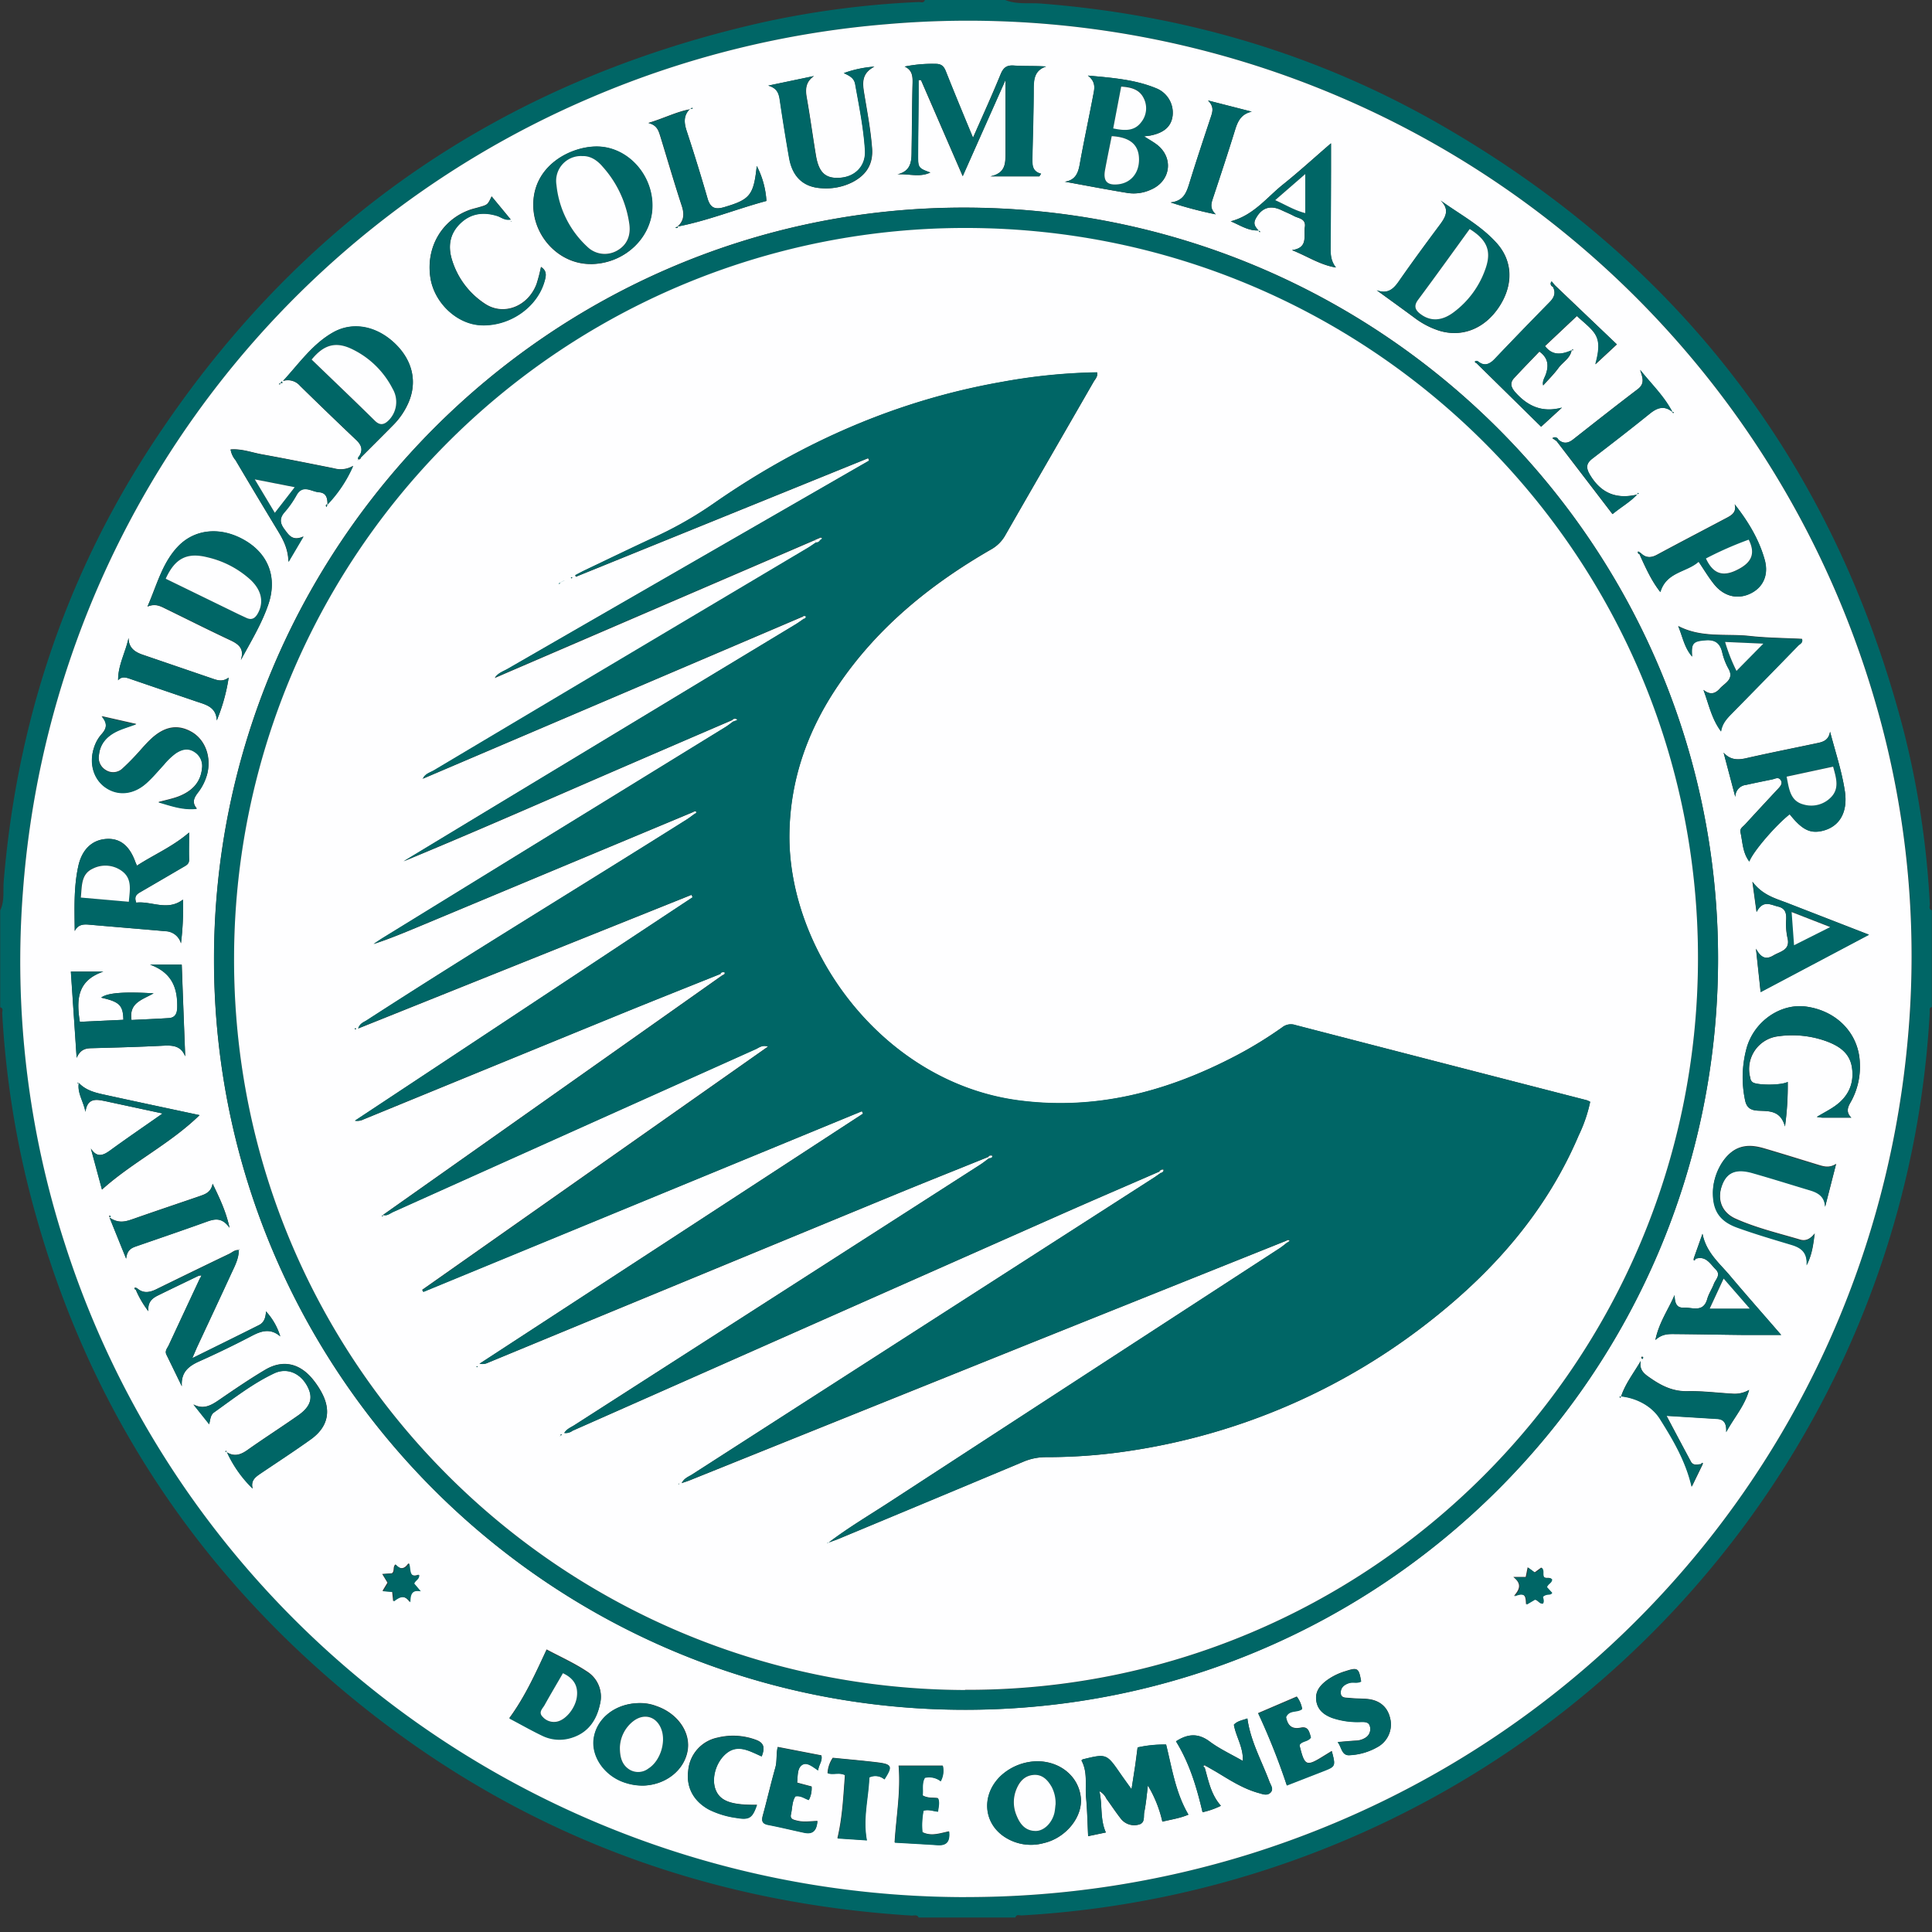
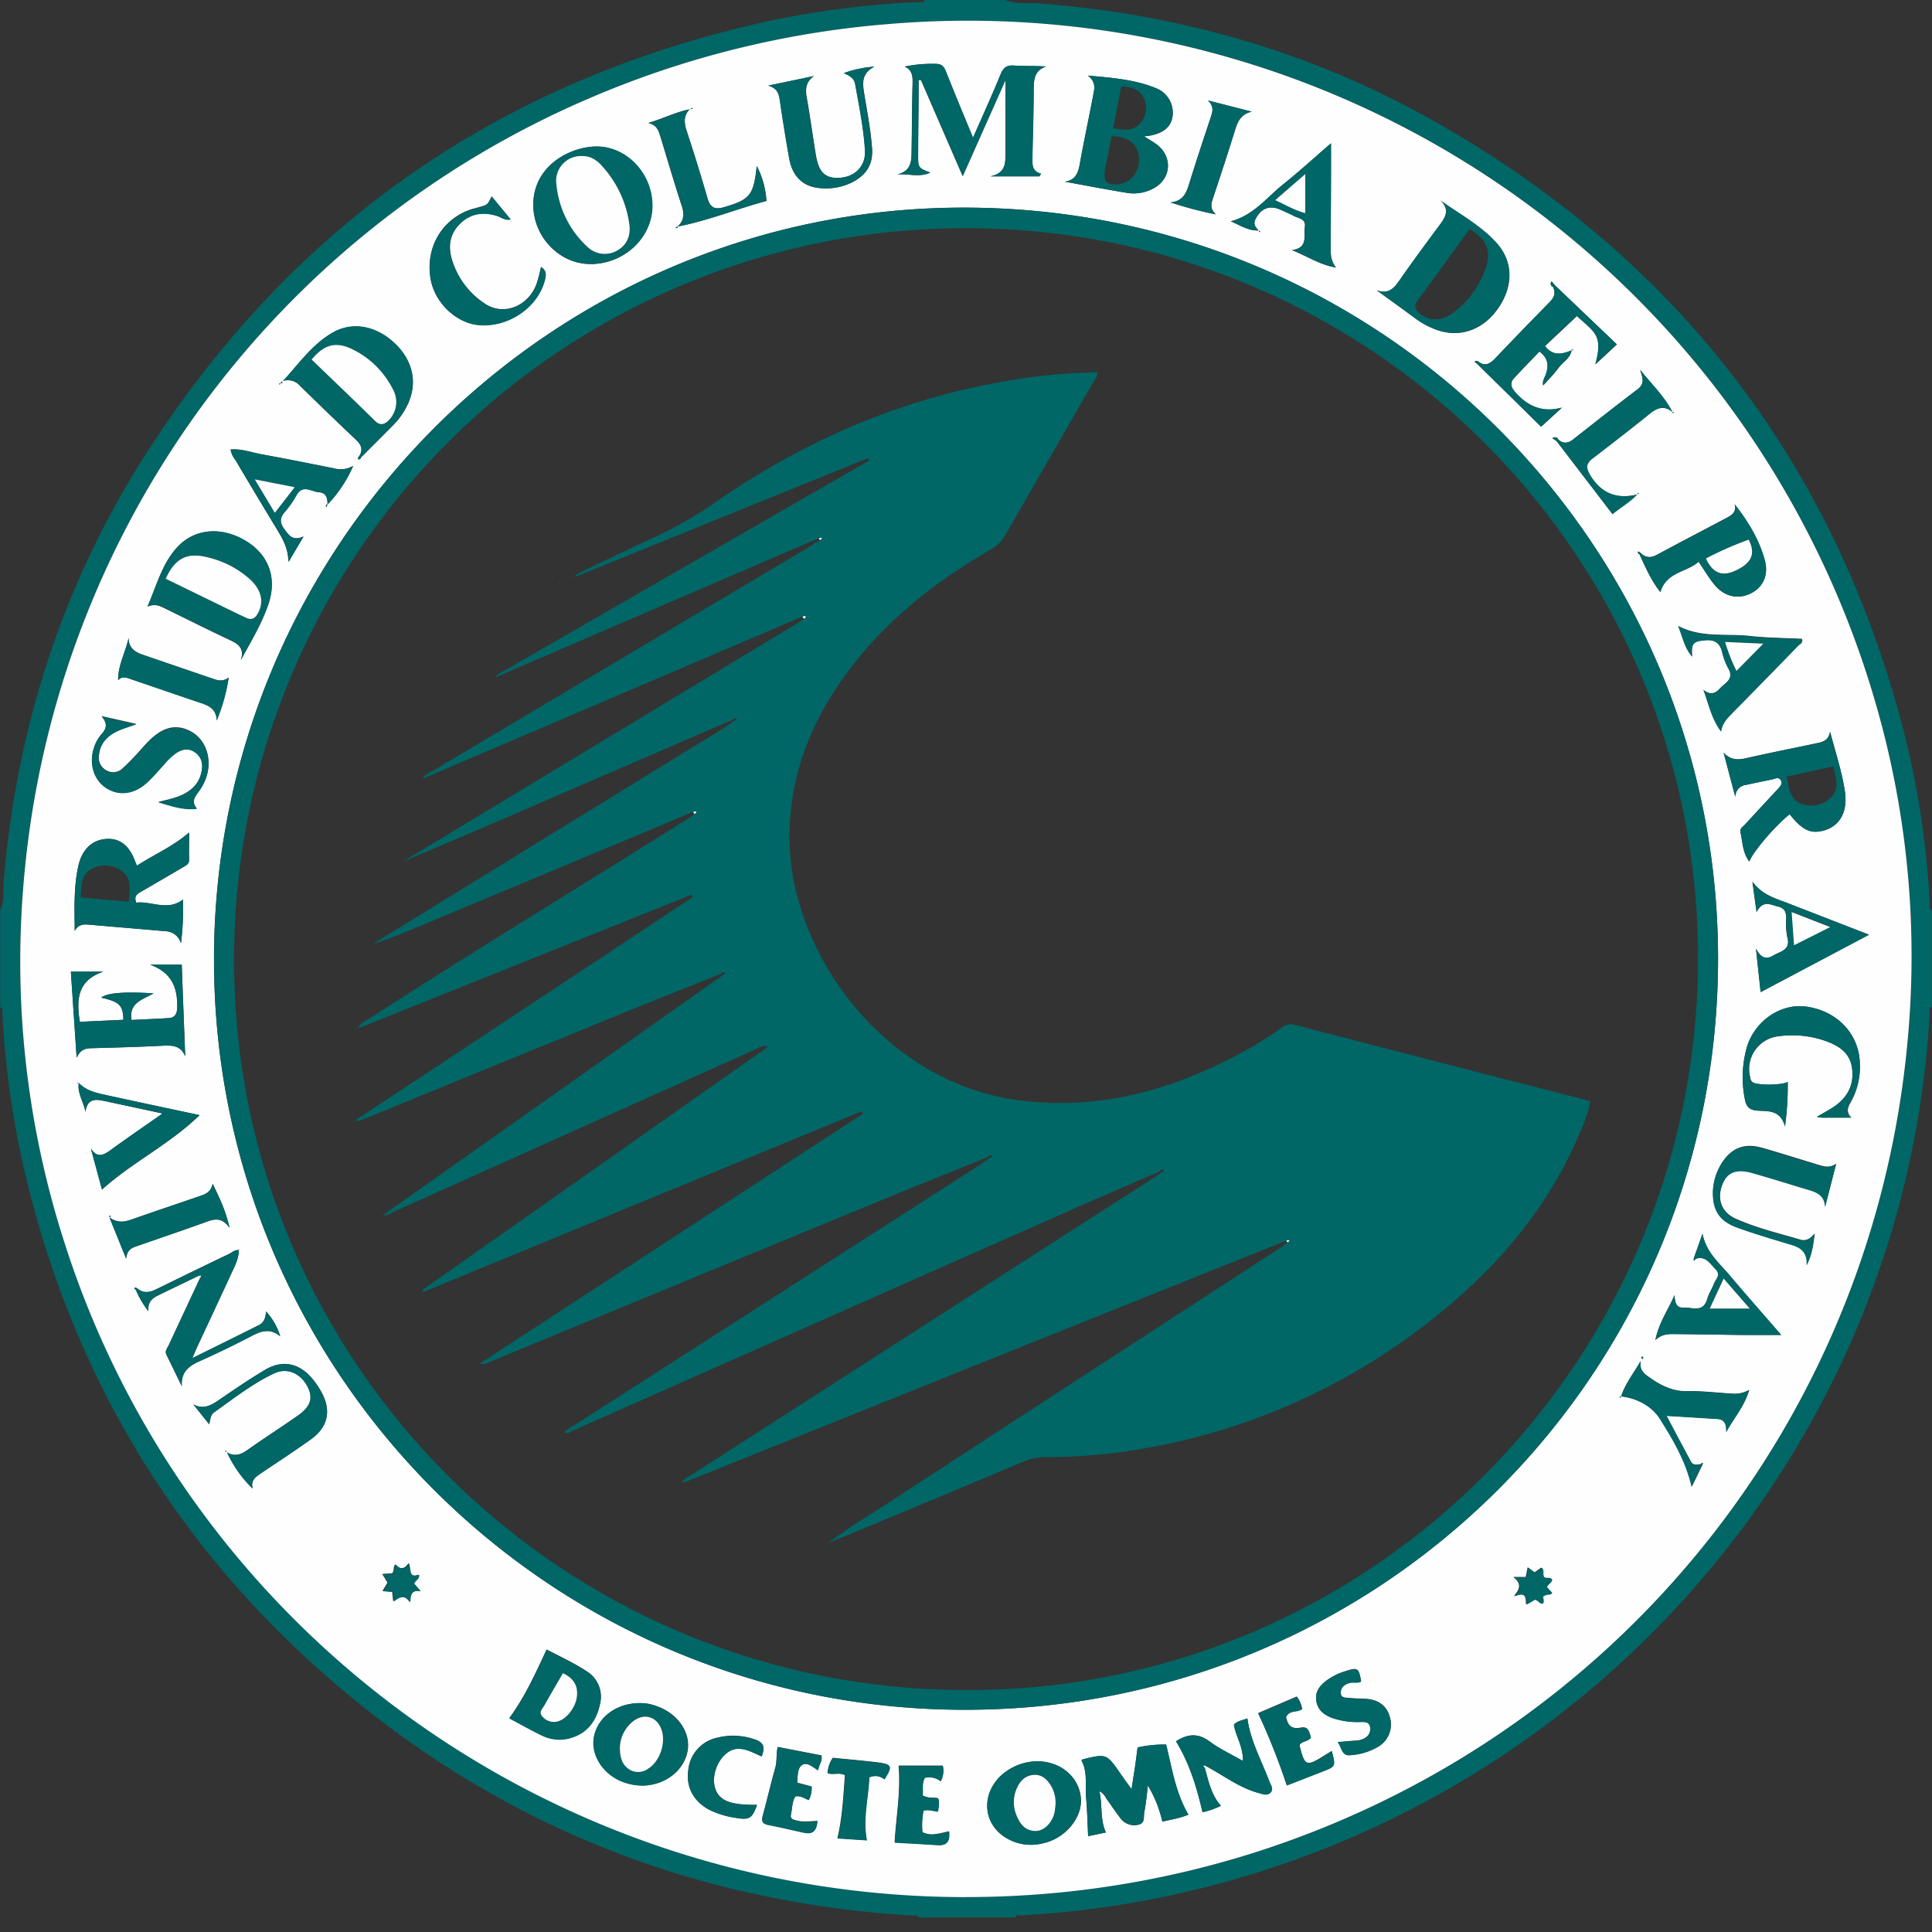
<svg xmlns="http://www.w3.org/2000/svg" fill="none" viewBox="0 0 40 40">
  <rect x="0" y="0" width="40" height="40" fill="#333333" stroke="none" />
  <g clip-path="url(#a)">
    <path d="M19.02 39.702c-.032-.072-.099-.039-.145-.042-4.56-.282-8.588-1.895-12.039-4.889-3.152-2.735-5.233-6.146-6.25-10.198a19.204 19.204 0 0 1-.54-3.595c0-.042.03-.103-.042-.124v-2.005c.092-.188.058-.395.072-.591.266-3.228 1.243-6.225 2.998-8.944 3.023-4.678 7.27-7.622 12.702-8.848a18.873 18.873 0 0 1 3.247-.424c.042 0 .103.03.125-.042h1.663c.234.094.483.057.72.072 2.945.225 5.72 1.034 8.277 2.501 4.956 2.843 8.174 7.035 9.61 12.575.296 1.17.476 2.367.537 3.572 0 .043-.03.103.042.125v2.004c-.062.015-.04.067-.043.104-.422 7.764-5.381 14.43-12.402 17.27a20.019 20.019 0 0 1-6.405 1.434c-.042 0-.103-.031-.124.043H19.02v.002Zm.98-.425a19.727 19.727 0 0 0 5.91-.9C33.457 36 38.784 29.398 39.5 21.541a18.799 18.799 0 0 0-.627-6.854A19.562 19.562 0 0 0 18.373.5a19.623 19.623 0 0 0-6.144 1.524A19.424 19.424 0 0 0 .478 18.41c-.195 2.478.099 4.97.865 7.335 2.576 8.05 10.139 13.53 18.658 13.53" fill="#066" />
    <path d="M20 39.278c-8.52 0-16.083-5.482-18.659-13.531a18.968 18.968 0 0 1-.863-7.334A19.424 19.424 0 0 1 12.227 2.024 19.628 19.628 0 0 1 18.37.5a19.562 19.562 0 0 1 20.5 14.188c.629 2.226.841 4.55.626 6.854-.714 7.857-6.041 14.456-13.588 16.834a19.731 19.731 0 0 1-5.911.901M5.798 7.934l-.025.02.026.004V7.93h.05l-.01-.034-.037.04m1.623 1.578-.023.011h.011a.076.076 0 0 0 .007-.016.037.037 0 0 0 .05-.034c.225-.226.451-.45.675-.677.13-.132.235-.286.31-.455.19-.432.087-.886-.285-1.237-.372-.351-.864-.452-1.27-.225-.427.238-.704.641-1.04 1.008a.331.331 0 0 1 .352.1c.384.377.773.752 1.166 1.124.108.103.144.206.057.337-.014.02-.035.04-.01.066m24.698-3.683-.014.004.017-.008a.065.065 0 0 0-.004.09.064.064 0 0 0 .028.018c.067.126.03.223-.067.32-.383.389-.762.78-1.136 1.175-.107.113-.216.16-.348.05a.11.11 0 0 0-.055 0c-.017.022.007.03.026.038l1.338 1.316.432-.396c-.4.11-.703-.025-.96-.31-.085-.094-.131-.191-.034-.298.172-.187.35-.368.526-.552.18.13.196.284.137.462-.026.08-.083.152-.057.243h-.011.006c.108-.12.224-.235.32-.366.096-.13.246-.2.273-.371l.03.007V7.23l-.026.024c-.198.081-.39.126-.555-.088l.66-.622c.38.344.548.406.384 1l.444-.413-1.288-1.229-.061-.072M2.443 14.086c.083-.095.177-.057.273-.024l1.347.46c.198.067.413.11.426.393.117-.284.2-.582.246-.887-.127.092-.228.057-.33.023l-1.447-.495c-.165-.056-.296-.144-.295-.35-.064.302-.223.572-.216.882H2.43h.015m-.813 8.333c-.006.008-.03-.019-.024.013l.027-.018c-.039.208.09.375.136.604.029-.224.148-.266.307-.24.063.01.126.023.188.037l1.102.237c-.392.275-.744.514-1.087.765-.152.11-.276.15-.398-.04l.23.85c.631-.569 1.399-.937 2.02-1.541-.647-.138-1.255-.267-1.864-.4-.227-.05-.463-.084-.636-.266m24.433-17.65c-.007.022 0 .036.024.033a.012.012 0 0 0 0-.008l-.03-.021c-.066-.072-.122-.135-.066-.242.118-.228.298-.294.527-.187.09.042.182.08.27.126.087.047.252.053.223.23-.029.179.08.427-.266.476.322.127.576.305.91.36-.107-.136-.112-.273-.11-.413.004-.532.005-1.064.008-1.596v-.563c-.353.304-.666.59-.996.854-.33.265-.607.637-1.08.761.206.087.372.202.58.188M24.97 36.563c.092.054.185.105.275.16.261.159.52.32.818.4.08.022.175.059.243-.009.067-.067 0-.158-.026-.234-.162-.432-.39-.834-.454-1.301-.097.037-.206.049-.279.13.039.245.195.456.186.75-.253-.145-.487-.252-.688-.403-.25-.187-.471-.151-.697-.003.282.456.428.952.55 1.467.131-.028.26-.073.38-.133-.207-.233-.257-.52-.336-.792a.327.327 0 0 0 .027-.027M14.028 4.69c.63-.122 1.224-.364 1.84-.53a1.822 1.822 0 0 0-.2-.725c-.064.61-.144.696-.673.853-.187.056-.287.019-.346-.178a37.937 37.937 0 0 0-.432-1.397c-.056-.17-.072-.32.065-.456l.059-.008-.01-.018-.046.03c-.284.053-.54.188-.864.284.191.045.216.175.255.296.144.472.283.948.437 1.417.056.171.05.31-.086.432l-.046.023A.046.046 0 0 0 14 4.72c.019 0 .043-.004.023-.034M32.26 9.098a.075.075 0 0 0-.053-.043.076.076 0 0 0-.068.018l.087.059 1.157 1.511c.185-.152.37-.253.513-.41l.033-.018-.027-.01v.031c-.426.105-.751-.017-.983-.403-.087-.144-.087-.236.048-.34.4-.305.798-.614 1.19-.93.155-.126.3-.173.466-.035l.016.028.013-.023-.03-.004c-.17-.329-.438-.58-.666-.871.042.143.112.277-.05.4-.451.342-.896.693-1.341 1.043-.104.08-.203.091-.304 0M35.1 26.063c.216-.072.302.098.419.216.117.117 0 .207-.036.303-.036.097-.107.203-.137.31-.081.293-.311.172-.489.181-.164.008-.182-.122-.188-.26-.131.305-.323.569-.397.93.144-.134.285-.124.418-.123.454.004.909.013 1.363.018h.823c-.38-.439-.727-.831-1.063-1.231-.216-.257-.49-.478-.565-.864l-.175.493a.128.128 0 0 0-.007.054c.025.017.028-.01.035-.027M6.776 10.445c.224-.234.405-.505.534-.802a.498.498 0 0 1-.396.052c-.5-.1-1-.2-1.501-.291-.21-.039-.416-.118-.64-.1.013.082.049.158.102.221.287.487.578.973.873 1.458.111.185.215.372.223.647l.311-.525c-.227.104-.304-.029-.396-.152-.092-.123-.104-.23.005-.352.093-.107.175-.224.244-.348.13-.236.308-.076.465-.064.158.011.182.128.179.258-.027-.013-.032.005-.033.025a.058.058 0 0 0 .015.024l.014-.054m28.441 19.87c-.075.006-.16.037-.208-.054a97.152 97.152 0 0 1-.504-.947l1.05.064c.128.009.195.079.185.273.176-.32.383-.543.475-.873a.593.593 0 0 1-.36.077c-.305-.017-.61-.057-.915-.05-.288.007-.518-.1-.745-.255-.13-.09-.264-.168-.224-.372-.143.248-.318.467-.407.736-.024 0-.047 0-.016.03l.012-.035c.342.036.648.208.815.469.267.424.53.863.655 1.403l.216-.444a.13.13 0 0 0 .012-.043c-.021-.014-.028.004-.033.02m-30.53-.249-.015-.03-.013.021.03.005c.13.284.312.542.536.76-.045-.168.059-.24.164-.313.347-.234.698-.462 1.039-.706.36-.258.432-.598.216-.986-.055-.1-.12-.193-.193-.28-.272-.316-.612-.385-.968-.174-.329.195-.648.413-.962.629-.162.111-.32.198-.523.087l.327.41c.024-.103.026-.191.1-.245.404-.288.796-.597 1.247-.809.264-.123.537-.004.682.262.13.24.078.424-.19.612-.349.244-.708.474-1.055.72-.144.1-.273.134-.424.038m-.576-3.653.032.037-.655 1.403c-.028.062-.086.117-.048.195l.319.655c-.02-.287.138-.416.365-.517.368-.165.73-.34 1.089-.528.2-.105.385-.157.584.013a1.327 1.327 0 0 0-.296-.518c-.004.131-.04.232-.144.284-.444.223-.89.442-1.381.685l.095-.221c.24-.513.48-1.026.716-1.54.072-.153.15-.304.152-.478l.02-.012a.022.022 0 0 0-.012 0 .057.057 0 0 0-.005.015c-.078-.015-.133.04-.194.072-.502.24-1.003.484-1.504.73-.144.073-.28.103-.413-.016a.116.116 0 0 0-.047-.01c-.014.02 0 .033.02.04.068.16.156.311.262.449-.018-.192.083-.27.202-.328.28-.138.56-.272.841-.407M33.971 11.45l-.054-.033a.037.037 0 0 0-.004.035.037.037 0 0 0 .029.02c.126.277.249.554.432.784.125-.421.547-.407.791-.63.116.172.207.324.316.462.205.26.487.33.754.2.267-.129.386-.381.3-.698-.118-.424-.345-.797-.622-1.151.045.168-.066.23-.175.287-.476.252-.953.5-1.426.755-.13.072-.239.072-.344-.033m-13.963 23.95c8.613-.014 15.559-6.959 15.565-15.542.005-8.596-7.01-15.596-15.685-15.558-8.52.037-15.468 7.02-15.455 15.591.013 8.572 6.991 15.522 15.575 15.509ZM21.52 3.646l.033-.048c-.194-.052-.183-.194-.18-.332.01-.476.024-.952.027-1.428 0-.202.02-.382.257-.46-.23-.017-.448-.005-.665-.02-.154-.011-.221.044-.278.184-.175.428-.368.85-.57 1.31-.2-.485-.385-.93-.563-1.376-.042-.106-.092-.155-.216-.153a2.802 2.802 0 0 0-.636.056c.158.072.167.2.164.34-.012.455-.012.91-.02 1.368 0 .219.012.451-.295.523.237-.015.46.068.682-.037-.243-.088-.256-.101-.254-.34 0-.405.008-.81.011-1.215v-.36h.05l.864 1.99.885-1.99v1.524c0 .204 0 .403-.312.47h1.014l.002-.006Zm14.407 12.851a.247.247 0 0 1 .225-.248c.18-.04.36-.077.541-.114.06-.013.13-.055.175.015.045.071-.01.131-.06.185-.227.243-.454.488-.68.735-.042.045-.111.083-.095.156.047.203.044.424.184.61.072-.2.539-.745.835-.98.252.316.419.403.668.347.365-.083.542-.388.475-.827-.062-.408-.193-.799-.306-1.229-.03.187-.156.216-.282.241-.485.103-.972.199-1.456.309-.179.041-.33.035-.466-.115l.242.915M2.82 18.685c-.055-.144.03-.182.111-.23.288-.166.576-.335.864-.504.061-.035.123-.063.12-.154-.006-.18 0-.36 0-.561-.343.295-.729.457-1.08.686l-.031-.072c-.123-.345-.326-.504-.614-.48-.288.023-.497.225-.57.568-.095.438-.077.882-.073 1.337.066-.13.171-.144.292-.132.53.047 1.06.09 1.59.136a.342.342 0 0 1 .317.251c.037-.3.051-.603.041-.905-.321.245-.654.026-.964.063M22.039 3.761c.438.08.875.164 1.315.236a.852.852 0 0 0 .478-.072c.415-.18.473-.672.109-.939-.072-.052-.15-.096-.254-.162.072-.01.102-.011.134-.018.28-.057.428-.187.456-.404a.544.544 0 0 0-.343-.575c-.432-.178-.898-.216-1.41-.262.173.135.135.273.11.403-.09.48-.194.958-.28 1.44-.035.191-.1.326-.315.356m6.456 2.24c.262.191.527.38.791.577.152.115.323.205.504.264.477.149.946-.035 1.247-.491.3-.456.288-.944-.048-1.318-.337-.374-.762-.594-1.163-.884.193.188.104.343-.02.509-.288.386-.576.776-.85 1.172-.117.167-.239.261-.46.175M4.99 13.66c.206-.38.426-.742.563-1.141.189-.551.009-1.035-.47-1.321-.5-.299-1.048-.255-1.403.122-.323.342-.432.792-.628 1.24.158-.066.261-.013.36.036.451.22.9.447 1.355.66.175.082.293.175.22.404m7.237-8.192c.703 0 1.284-.553 1.28-1.213-.002-.661-.537-1.229-1.169-1.22-.537.008-1.305.4-1.295 1.223.01.657.548 1.21 1.182 1.209m11.846 32.248c.19-.045.37-.072.536-.144-.266-.453-.338-.953-.462-1.45a2.507 2.507 0 0 0-.59.059l-.054.404c-.02.132-.04.272-.072.461-.095-.132-.16-.222-.223-.313-.294-.425-.294-.426-.787-.305a.075.075 0 0 0-.026.023c.134.247.072.517.096.775.023.258.029.517.042.792l.367-.077c-.126-.28-.067-.567-.134-.855a.33.33 0 0 1 .144.153c.1.137.193.28.298.414a.35.35 0 0 0 .36.128c.154-.03.107-.168.127-.26.037-.181.052-.368.075-.552.14.232.241.485.3.75m14.269-14.575c-.112-.106-.085-.207-.023-.313.142-.247.21-.53.196-.816-.017-.606-.468-1.084-1.112-1.173-.524-.072-1.066.296-1.228.844-.098.35-.112.719-.04 1.076.029.154.095.223.264.234.216.014.47-.021.566.328a6.19 6.19 0 0 0 .057-.923c-.121.072-.588.072-.71.017a.118.118 0 0 1-.064-.098.683.683 0 0 1 .576-.863c.332-.047.67-.014.986.098.273.099.504.245.544.564.044.335-.089.596-.36.786-.107.072-.223.134-.37.221.066.009.091.015.117.015h.605M3.18 20.566c-.631-.037-.962-.008-1.084.09.379.086.453.157.46.458l-.903.042c-.072-.459-.056-.855.488-1.04h-.673l.12 1.786c.088-.199.217-.197.344-.201.483-.013.966-.027 1.448-.051.197-.01.367 0 .456.222-.025-.632-.05-1.263-.072-1.9h-.657c.457.166.571.487.564.879 0 .117-.033.216-.17.227-.26.017-.519.026-.777.04-.056-.357.216-.415.458-.553m18.308 15.9c-.286 0-.562.109-.771.304-.387.372-.369.935.044 1.237a.994.994 0 0 0 .85.152c.456-.105.808-.541.765-.943-.045-.432-.418-.743-.888-.75m-4.017-34.95c.11.051.211.097.235.227.081.453.174.907.203 1.368.02.321-.193.544-.504.57-.31.027-.452-.1-.513-.461-.066-.399-.12-.8-.19-1.198-.033-.181-.018-.331.15-.446l-.946.198c.18.053.216.157.237.284.06.407.125.814.196 1.218.072.39.297.603.672.622.22.017.442-.026.64-.126.287-.15.431-.375.403-.708-.029-.376-.1-.746-.161-1.117-.037-.222-.063-.424.21-.566a2.34 2.34 0 0 0-.632.134M13.251 35.26c-.499 0-.896.309-.955.732-.055.385.239.792.67.922.121.038.249.056.377.052.46-.023.835-.33.897-.736.056-.377-.216-.762-.653-.91a.916.916 0 0 0-.335-.06M38.02 24.092c-.144.095-.26.057-.374.023-.373-.114-.744-.23-1.118-.34-.179-.052-.36-.08-.543-.004-.292.121-.523.542-.518.935.004.353.151.576.508.703.357.128.74.242 1.113.354.195.058.338.15.32.426.114-.227.135-.425.165-.655-.092.118-.189.163-.301.13-.448-.133-.905-.24-1.334-.432-.297-.131-.395-.41-.278-.71.102-.262.295-.34.632-.242.402.115.8.241 1.2.36.168.05.288.135.298.34l.229-.896M2.104 14.823c.148.17.087.277-.01.385a.745.745 0 0 0-.144.259c-.111.325-.016.661.24.835.258.175.576.144.841-.092.132-.118.247-.255.367-.386a1.37 1.37 0 0 1 .245-.234c.121-.08.246-.116.378-.033a.343.343 0 0 1 .163.347c-.03.305-.223.481-.491.585-.123.046-.254.072-.413.115.27.078.508.167.797.135-.114-.132-.052-.235.025-.335.087-.112.15-.24.188-.378.09-.346-.035-.698-.305-.864-.293-.176-.576-.134-.868.144-.114.107-.212.23-.319.343a4.527 4.527 0 0 1-.256.255.28.28 0 0 1-.354.036.297.297 0 0 1-.138-.311c.025-.244.174-.398.385-.497.112-.053.232-.088.388-.144l-.72-.163m9.213 19.326c-.234.504-.45.98-.77 1.417.226.12.452.252.687.36a.813.813 0 0 0 .582.047c.348-.102.534-.36.607-.698a.612.612 0 0 0-.265-.67c-.269-.179-.567-.312-.842-.459m-.114-28.63a3.46 3.46 0 0 1-.093.36c-.175.467-.682.665-1.066.41a1.665 1.665 0 0 1-.687-.918c-.084-.277-.042-.538.173-.747.214-.209.483-.245.77-.154.08.025.15.092.274.072l-.394-.477c-.082.173-.082.173-.252.222-.072.022-.152.038-.224.066-.568.216-.886.78-.792 1.398.08.516.543.952 1.034.98.6.033 1.18-.37 1.332-.919.03-.106.05-.208-.078-.287m24.07 8.756c.11.295.167.597.364.86.03-.18.139-.283.243-.39l1.356-1.386c.035-.036.103-.06.078-.138-.36-.019-.725-.02-1.084-.06-.486-.054-.995.046-1.48-.207.092.222.125.445.288.631-.022-.283.024-.32.28-.339.203-.015.298.064.343.252.027.117.07.23.129.336.127.223-.072.297-.176.413-.103.117-.206.136-.34.03m1.185 6.255 2.24-1.186-1.714-.665c-.242-.093-.496-.163-.7-.432l.086.626c.132-.256.288-.149.441-.113.153.036.178.13.173.266-.01.128 0 .256.026.381.066.258-.144.28-.288.365-.144.086-.252.072-.364-.139l.097.9M25.91 2.31l-.9-.23c.12.12.1.216.066.322-.156.47-.311.936-.458 1.411-.058.185-.122.35-.383.378.307.101.62.183.936.247-.117-.112-.1-.208-.065-.314.16-.483.32-.966.47-1.451.055-.174.127-.313.337-.36M4.402 24.51c-.036.182-.163.216-.284.259-.442.152-.885.3-1.326.455-.162.057-.32.124-.525-.018l.345.852c.022-.197.128-.228.234-.265.483-.165.965-.33 1.445-.504.161-.057.31-.085.462.13-.078-.35-.204-.609-.35-.912m23.294 11.561c.084.105.08.288.252.27.213-.011.42-.075.603-.186a.533.533 0 0 0 .225-.597c-.058-.226-.223-.36-.477-.382-.12-.01-.241-.006-.36-.02-.072-.008-.177.007-.181-.103-.006-.109.075-.177.177-.208.079-.024.168.014.245-.032-.048-.278-.072-.294-.323-.212-.136.04-.265.102-.38.184-.145.106-.254.232-.226.427.028.194.157.292.327.355.194.066.4.095.606.085.078 0 .162 0 .18.104a.208.208 0 0 1-.092.221.386.386 0 0 1-.2.062c-.126.007-.251.02-.376.03m-11.928.297c.066-.17.06-.28-.124-.345a1.351 1.351 0 0 0-.792-.043.762.762 0 0 0-.605.685c-.042.343.113.63.432.804.178.087.37.145.567.171.267.047.332 0 .425-.27-.521.007-.75-.072-.848-.294-.098-.221-.021-.537.164-.726.255-.261.503-.104.78.016m.333-.193c-.035.144-.01.288-.049.428-.093.326-.168.657-.258.985-.03.11-.02.173.108.197.25.048.498.11.747.163.194.04.26-.06.275-.241-.152.004-.288.027-.42-.007-.068-.017-.153-.03-.129-.13.03-.127.021-.266.093-.375.112-.02.187.047.278.076a.522.522 0 0 0 .058-.278l-.3-.08c.015-.138 0-.292.1-.366.099-.073.215.033.335.11.014-.12.094-.194.067-.308l-.904-.175m10.54.792.74-.288c.272-.106.272-.106.19-.42l-.163.1c-.364.227-.398.216-.504-.216 0-.009.003-.017.007-.025.054-.072.171-.056.227-.144-.033-.104-.048-.233-.209-.198-.204.043-.276-.072-.306-.221.067-.161.238-.086.334-.171a.575.575 0 0 0-.11-.252l-.8.343c.226.486.424.984.593 1.493m-7.54.208c.014-.13-.021-.257.044-.366a.39.39 0 0 1 .327.072.452.452 0 0 0 .045-.32h-.913c.046.536-.05 1.052-.083 1.59.296.018.592.034.887.054.202.013.258-.092.24-.283-.189.037-.365.11-.553.015a1.555 1.555 0 0 1 .022-.445c.109-.031.202.012.3.02.011-.103.041-.192 0-.278-.105-.016-.208.006-.318-.058m-.792-.334c.174-.273.16-.311-.155-.35-.301-.036-.605-.062-.911-.093a.624.624 0 0 0-.108.317c.118.04.235-.024.36.04-.034.428-.05.864-.156 1.308l.606.042c-.087-.454.035-.876.05-1.303a.291.291 0 0 1 .312.04M8.146 33.147c.113-.085.216-.148.337.022 0-.162.033-.263.216-.227l-.136-.162c.025-.067.107-.082.103-.179-.223.079-.165-.116-.21-.238-.093.144-.187.123-.271.026-.06.06-.01.14-.072.184l-.2.014.109.18-.104.172.201.016.02.192m23.194-.497c.16.13.149.238.009.394.263-.107.241.047.253.171l.169-.1c.072 0 .097.09.168.078.04-.055-.01-.13.005-.144.082-.072.152-.013.186-.079l-.107-.116c.021-.072.108-.085.105-.162-.047-.05-.128.003-.168-.053-.03-.058.013-.13-.044-.185l-.137.101-.144-.106-.04.2h-.254v.001Zm2.663-4.514a.191.191 0 0 0 .013-.035.037.037 0 0 0-.01-.018.061.061 0 0 0-.02.025c.004.01.01.02.017.028ZM10.576 4.589l.009-.01h-.013l.004.01Zm-8.313 20.58a.029.029 0 0 0-.005.013c.007.018.015.018.023 0l-.001-.008a.017.017 0 0 0-.004-.005.025.025 0 0 0-.013 0Z" fill="#FEFEFF" />
    <path d="M20.006 35.4c-8.583.014-15.561-6.935-15.574-15.508C4.419 11.318 11.366 4.337 19.887 4.3c8.674-.037 15.69 6.963 15.684 15.558-.006 8.584-6.952 15.528-15.565 15.542Zm-.025-.409c8.354.026 15.152-6.746 15.175-15.114.022-8.343-6.743-15.125-15.115-15.152a15.134 15.134 0 0 0-15.195 15.09c-.031 8.362 6.738 15.15 15.134 15.176M21.521 3.65h-1.013c.313-.068.312-.267.311-.47V1.656l-.885 1.99-.864-1.99h-.05v.36c-.003.406-.008.81-.01 1.215 0 .238.01.252.253.34-.222.105-.444.022-.681.038.306-.072.288-.305.294-.524.007-.455.009-.91.02-1.368.004-.144-.005-.266-.164-.34.21-.042.423-.061.637-.056.121 0 .172.047.215.153.177.447.36.89.563 1.376.203-.46.395-.882.57-1.31.057-.14.125-.196.279-.184.216.016.432.004.665.02-.237.078-.256.258-.257.46 0 .476-.018.953-.027 1.429 0 .138-.014.28.18.331l-.034.05M35.928 16.5l-.242-.915c.136.15.288.155.466.115.484-.11.97-.206 1.457-.309.124-.026.25-.054.281-.24.113.431.244.82.306 1.229.066.438-.11.743-.474.826-.25.056-.417-.03-.668-.346-.297.235-.765.78-.835.979-.144-.186-.138-.406-.184-.61-.018-.071.052-.111.093-.156.226-.247.453-.491.681-.735.05-.053.107-.109.06-.184-.048-.076-.115-.029-.174-.016-.181.037-.36.072-.542.113a.248.248 0 0 0-.224.249m2.024-.63-.962.208c.052.253.072.507.351.576a.568.568 0 0 0 .586-.168c.158-.182.085-.396.026-.618m-35.13 2.82c.31-.036.643.183.964-.062a5.74 5.74 0 0 1-.041.905.343.343 0 0 0-.318-.25c-.53-.048-1.06-.09-1.59-.137-.12-.01-.225 0-.291.132-.005-.456-.024-.9.072-1.337.072-.343.276-.545.57-.568.295-.023.491.135.614.48l.032.072c.353-.228.738-.391 1.08-.686 0 .201-.005.381 0 .56 0 .092-.06.12-.12.155l-.864.504c-.082.047-.166.088-.112.23m-.157-.018c.02-.232.072-.46-.126-.622a.576.576 0 0 0-.621-.063c-.25.114-.22.364-.247.598l.994.087ZM22.039 3.763c.216-.03.28-.165.314-.357.086-.48.19-.958.282-1.44.025-.13.061-.268-.112-.402.513.047.976.083 1.41.261a.545.545 0 0 1 .344.576c-.029.216-.176.348-.456.404-.032.006-.065.008-.134.017.104.066.183.11.254.163.36.267.306.759-.11.939a.851.851 0 0 1-.477.072c-.44-.072-.876-.157-1.314-.236m.976-.944c-.045.23-.093.464-.138.698-.045.234.043.33.288.298.254-.035.424-.252.415-.532-.009-.28-.19-.442-.564-.464m.033-.162c.238.05.436.059.576-.126a.458.458 0 0 0 .051-.504c-.092-.185-.269-.222-.463-.236l-.165.864" fill="#066" />
    <path d="M28.496 6.005c.222.085.343-.008.46-.175.276-.396.562-.785.85-1.172.124-.166.216-.321.02-.508.4.288.836.517 1.163.884.327.366.345.868.048 1.318-.296.449-.77.64-1.246.491a1.713 1.713 0 0 1-.504-.265c-.262-.192-.525-.382-.792-.576m1.933-1.26c-.36.495-.711.984-1.07 1.468-.1.135-.048.22.062.3.2.144.432.137.67-.041a1.89 1.89 0 0 0 .66-.892c.136-.372.046-.607-.322-.835M7.434 9.446c.086-.13.05-.234-.057-.336-.391-.373-.78-.747-1.166-1.125a.331.331 0 0 0-.351-.1c.335-.363.611-.765 1.04-1.007.408-.228.891-.133 1.27.225.377.358.474.805.283 1.237-.074.17-.179.324-.309.455-.224.227-.45.452-.675.677l-.035-.026Zm-.983-2c.437.421.875.842 1.31 1.266.107.105.196.082.288-.013a.538.538 0 0 0 .078-.648 1.835 1.835 0 0 0-.814-.81c-.352-.178-.604-.114-.864.205m-1.459 6.21c.072-.229-.045-.322-.22-.404-.456-.216-.904-.44-1.355-.66-.101-.05-.204-.102-.36-.036.196-.449.304-.898.627-1.24.357-.376.905-.42 1.405-.121.477.287.657.77.469 1.32-.137.4-.36.763-.564 1.142m-1.56-1.675 1.519.74.153.072c.116.055.185 0 .239-.1.123-.228.072-.474-.154-.688a1.985 1.985 0 0 0-.893-.468c-.421-.105-.671.02-.864.444m8.795-6.518c-.635 0-1.173-.551-1.183-1.208-.011-.824.756-1.217 1.296-1.224.631-.01 1.167.556 1.17 1.22.002.662-.576 1.21-1.28 1.213m-.174-2.231a.513.513 0 0 0-.531.596c.048.493.277.95.64 1.284a.514.514 0 0 0 .613.079c.216-.12.284-.316.257-.541a2.247 2.247 0 0 0-.554-1.198c-.112-.131-.254-.228-.424-.22m12.01 34.482a2.52 2.52 0 0 0-.3-.75c-.023.184-.039.37-.075.552-.019.092.026.23-.127.26a.352.352 0 0 1-.36-.128c-.105-.134-.198-.276-.298-.415a.33.33 0 0 0-.145-.153c.067.288.01.576.134.856l-.366.076c-.014-.271-.017-.531-.042-.792-.026-.26.038-.527-.096-.775a.077.077 0 0 1 .026-.023c.493-.12.493-.12.786.305.063.091.129.18.224.313.028-.188.049-.324.072-.46.023-.138.035-.266.054-.405.194-.043.392-.063.59-.06.123.498.196.999.462 1.452-.167.072-.346.098-.536.144m14.265-14.574h-.604c-.026 0-.052-.006-.117-.015.144-.087.263-.144.37-.221.272-.19.405-.451.36-.786-.042-.32-.272-.465-.544-.564a2.086 2.086 0 0 0-.987-.099.682.682 0 0 0-.576.864.118.118 0 0 0 .065.098c.122.055.588.052.71-.017.004.308-.015.617-.057.922-.096-.348-.352-.313-.566-.327-.169-.01-.236-.08-.264-.235a2.29 2.29 0 0 1 .04-1.075c.162-.548.704-.916 1.228-.844.647.088 1.094.568 1.112 1.173.014.285-.054.568-.196.816-.062.106-.09.207.022.313M3.18 20.566c-.242.138-.514.196-.458.552.257-.013.517-.023.776-.04.137-.01.168-.11.17-.227.007-.392-.106-.714-.563-.88h.656l.072 1.9c-.088-.221-.258-.231-.456-.221-.482.025-.965.038-1.448.05-.13 0-.256 0-.343.201l-.12-1.785h.673c-.544.186-.559.58-.487 1.04l.901-.042c-.006-.302-.08-.373-.459-.46.122-.096.453-.126 1.084-.088m30.795-9.114c.105.104.216.104.344.033.473-.256.95-.503 1.425-.755.11-.058.22-.12.175-.287.278.352.504.725.622 1.151.087.316-.04.576-.3.698-.259.123-.549.059-.753-.2-.11-.137-.2-.288-.316-.461-.246.221-.669.208-.792.629-.183-.23-.306-.504-.432-.783a.324.324 0 0 0 .029-.022m1.347.112c.144.311.342.383.636.24.316-.152.394-.341.25-.629-.303.11-.6.24-.886.39m-4.723-4.09c.133.11.24.063.348-.05.376-.394.755-.785 1.136-1.174.097-.098.133-.195.067-.32l.033-.035 1.289 1.228-.445.413c.164-.594-.004-.655-.383-1l-.66.622c.164.216.36.17.554.088v-.005c-.026.17-.182.248-.273.372-.09.124-.216.245-.32.365h.005c-.026-.09.031-.164.057-.243.06-.178.043-.333-.137-.463-.176.185-.354.366-.526.553-.098.107-.05.205.034.298.258.288.56.419.96.31l-.432.396-1.338-1.316.028-.038M2.837 26.671c.134.119.272.086.413.017.501-.245 1.003-.488 1.504-.73.061-.03.117-.085.194-.073l-.003-.004c0 .175-.08.326-.151.478-.237.514-.478 1.027-.717 1.54l-.095.22c.49-.242.935-.461 1.38-.684.104-.052.14-.153.145-.284.136.148.238.325.296.518-.199-.17-.383-.118-.584-.013-.357.187-.72.363-1.089.528-.227.101-.386.227-.365.517l-.319-.654c-.038-.079.02-.135.048-.195.217-.469.435-.937.655-1.404l.018-.044-.05.007c-.28.136-.562.27-.841.407-.12.059-.22.136-.203.328a2.027 2.027 0 0 1-.262-.449.227.227 0 0 0 .027-.03m18.65 9.799c.47.007.842.321.887.75.043.4-.308.838-.765.943a.996.996 0 0 1-.85-.153c-.413-.304-.432-.864-.044-1.237.21-.195.485-.303.771-.303Zm.363.903a.736.736 0 0 0-.077-.367c-.084-.148-.19-.269-.38-.254-.19.015-.288.137-.353.296a.7.7 0 0 0 0 .537c.072.18.184.325.399.327.177 0 .347-.177.391-.39.008-.05.014-.1.018-.149m-4.38-35.856a2.34 2.34 0 0 1 .632-.134c-.274.144-.248.343-.211.566.06.371.132.74.161 1.117.025.333-.118.557-.404.708-.197.1-.419.143-.64.126-.374-.02-.602-.232-.671-.622a43.799 43.799 0 0 1-.196-1.218c-.02-.127-.057-.232-.237-.284l.947-.198c-.17.114-.184.266-.152.446.072.398.125.8.192 1.198.06.36.205.487.512.461.306-.026.525-.249.504-.57-.029-.461-.122-.914-.203-1.368-.023-.13-.125-.175-.235-.228m-4.222 33.75c.115 0 .228.02.335.06.432.145.71.533.653.91-.06.406-.437.714-.897.736a1.126 1.126 0 0 1-.378-.052c-.432-.129-.723-.536-.67-.921.061-.424.457-.734.957-.733m-.414.918c0 .205.046.366.211.463a.35.35 0 0 0 .382-.03c.244-.154.368-.536.267-.81-.1-.273-.353-.342-.58-.17a.721.721 0 0 0-.28.547Zm25.182-12.085-.23.895c-.007-.205-.13-.288-.297-.34-.4-.12-.799-.246-1.2-.36-.337-.097-.53-.02-.632.242-.117.301-.02.576.278.71.432.189.886.296 1.334.432.112.033.208-.012.3-.13-.03.23-.05.428-.165.655.02-.277-.124-.368-.319-.426-.373-.112-.747-.222-1.113-.354-.367-.132-.504-.35-.508-.703-.005-.396.225-.817.518-.936.18-.072.364-.047.542.005.374.11.746.226 1.119.34.113.034.226.071.373-.023M4.69 30.067c.151.096.283.062.424-.038.348-.247.707-.475 1.055-.72.268-.188.32-.372.19-.612-.144-.267-.417-.386-.682-.262-.45.213-.842.522-1.247.81-.072.052-.075.143-.1.245l-.327-.41c.203.11.36.023.524-.088.316-.216.632-.432.961-.629.356-.21.696-.144.968.174.074.087.138.18.193.28.216.388.144.729-.216.987-.34.243-.691.472-1.038.706-.106.072-.21.144-.165.312a2.499 2.499 0 0 1-.535-.76l-.005.005ZM2.1 14.834l.72.163c-.156.058-.276.092-.389.144-.21.099-.36.253-.384.497a.296.296 0 0 0 .138.311.279.279 0 0 0 .354-.037c.089-.08.172-.167.256-.254.107-.113.206-.236.319-.343.293-.275.576-.317.868-.144.27.164.394.516.305.864a1.071 1.071 0 0 1-.189.378c-.075.1-.138.203-.024.335-.288.032-.526-.057-.796-.135.157-.043.288-.069.412-.115.269-.103.46-.28.491-.585a.344.344 0 0 0-.163-.346c-.131-.083-.256-.047-.377.032a1.362 1.362 0 0 0-.246.235c-.12.13-.234.268-.366.386-.264.236-.586.265-.84.092-.256-.173-.354-.51-.241-.836a.746.746 0 0 1 .144-.258c.096-.108.157-.216.01-.385m9.213 19.328c.275.144.576.28.841.458a.611.611 0 0 1 .265.67c-.072.341-.258.598-.607.698a.813.813 0 0 1-.582-.046c-.235-.112-.461-.243-.687-.36.32-.437.536-.914.77-1.417m.34.482c-.128.221-.258.44-.38.661-.041.072-.134.144-.038.242a.31.31 0 0 0 .31.095c.178-.047.371-.297.397-.513.026-.217-.072-.382-.288-.484M11.201 5.53c.128.08.106.182.077.288-.15.55-.732.951-1.331.918-.492-.027-.953-.464-1.034-.98-.098-.617.22-1.182.791-1.398.072-.027.15-.044.224-.065.17-.05.17-.05.253-.223l.394.478c-.123.023-.194-.044-.275-.072-.288-.091-.549-.06-.77.154-.22.214-.257.47-.173.746.113.378.357.704.688.92.383.253.89.055 1.066-.411a3.46 3.46 0 0 0 .093-.36m22.359 23.39c.088-.268.263-.488.407-.736-.04.206.093.283.224.372.226.155.456.262.745.256.304-.007.61.033.915.05a.593.593 0 0 0 .36-.078c-.093.33-.299.555-.475.874.01-.195-.057-.265-.186-.273l-1.05-.065.504.947c.05.091.134.06.21.054l.02.023-.216.443c-.124-.536-.389-.978-.656-1.403-.164-.261-.473-.432-.814-.468l.012.004ZM6.783 10.451c0-.13-.02-.246-.179-.258-.158-.011-.335-.17-.465.065-.069.124-.15.24-.244.347-.109.124-.1.228-.005.354.094.126.169.254.396.151l-.31.526c-.006-.278-.113-.465-.224-.648-.293-.485-.584-.97-.873-1.457a.467.467 0 0 1-.103-.221c.225-.02.432.06.64.099.505.09 1.001.192 1.502.291a.497.497 0 0 0 .396-.052c-.129.297-.31.569-.534.803h.003Zm-.682-.365-.826-.162.415.692.41-.53Zm29.17 4.202c.132.106.242.08.339-.03.096-.109.302-.19.175-.413a1.302 1.302 0 0 1-.128-.336c-.046-.187-.144-.266-.343-.25-.255.019-.302.055-.28.338-.162-.186-.195-.41-.289-.631.486.254.994.153 1.48.207.36.04.72.041 1.084.06.025.078-.042.101-.078.137-.45.464-.902.926-1.356 1.387-.104.107-.215.21-.242.39-.197-.262-.254-.565-.365-.859m.446-.998c.061.207.14.407.236.6l.557-.564-.792-.036m-.64 12.747.174-.493c.076.388.35.609.566.864.337.4.684.791 1.064 1.231h-.824c-.454-.005-.909-.014-1.363-.018-.133 0-.272-.011-.417.123.072-.36.265-.625.396-.93.006.138.025.269.189.26.178-.009.407.111.489-.18.03-.108.097-.206.136-.31.04-.106.154-.186.036-.304-.118-.12-.205-.288-.419-.216-.009-.01-.018-.02-.028-.028m.323 1.056h.826l-.54-.62-.287.62M34.627 8.53c-.167-.137-.311-.091-.467.035-.391.316-.791.624-1.189.931-.135.104-.135.194-.048.34.232.386.557.507.983.403l-.005-.004c-.144.156-.328.258-.513.41l-1.157-1.512.034-.033c.102.09.2.082.304 0 .445-.35.89-.7 1.34-1.043.163-.123.093-.254.051-.4.228.287.497.542.667.871v.002ZM14.283 2.258c-.134.136-.12.288-.065.455.152.463.296.93.432 1.398.056.197.158.234.346.178.532-.157.608-.243.672-.853.117.225.185.472.2.725-.617.165-1.21.408-1.84.53l.005.003c.136-.124.144-.263.085-.432-.154-.47-.287-.945-.436-1.417-.038-.12-.065-.25-.255-.296.32-.096.576-.23.864-.284l-.008-.007Zm10.659 34.337c.078.275.129.563.336.791-.121.06-.25.105-.381.134-.121-.516-.267-1.008-.55-1.468.226-.147.447-.183.697.004.202.15.432.257.688.402.01-.293-.144-.504-.186-.75.072-.08.182-.092.279-.13.064.467.293.872.453 1.301.03.076.103.158.026.235-.076.077-.163.03-.242.01-.297-.082-.558-.243-.818-.401-.09-.056-.184-.107-.276-.16-.017-.013-.035-.027-.05 0 .006.01.014.02.024.027m1.122-31.82c-.21.015-.376-.1-.58-.188.47-.123.739-.489 1.079-.76.34-.272.642-.55.995-.855v.562c0 .533-.003 1.065-.008 1.597 0 .14.004.276.111.412-.335-.057-.588-.234-.91-.36.345-.05.236-.293.266-.475.03-.182-.127-.177-.224-.23-.096-.054-.18-.085-.27-.127-.23-.107-.408-.04-.527.187-.056.107 0 .173.066.242l.002-.005Zm.96-1.166-.623.54c.224.099.4.211.622.268v-.808Zm9.43 16.94-.096-.901c.111.207.226.222.364.139.139-.084.351-.108.288-.365a1.361 1.361 0 0 1-.026-.382c.005-.136-.024-.23-.172-.265s-.31-.144-.441.113l-.085-.626c.203.271.457.342.7.431l1.712.666-2.24 1.186m.642-1.66.05.685.747-.376-.797-.31M1.63 22.42c.172.182.408.215.636.267.609.133 1.218.262 1.865.4-.621.603-1.39.973-2.022 1.54l-.229-.848c.122.19.246.15.397.04.344-.251.695-.49 1.088-.766l-1.102-.237c-.063-.014-.124-.028-.188-.038-.16-.025-.278.017-.307.241-.047-.23-.175-.396-.136-.604l-.002.004Zm.815-8.33c-.007-.31.153-.58.216-.883 0 .208.13.294.295.35l1.448.495c.101.035.202.072.33-.023a3.802 3.802 0 0 1-.247.888c-.013-.284-.228-.327-.425-.394-.45-.153-.9-.306-1.348-.46-.095-.033-.19-.072-.273.025l.004.002ZM25.913 2.312c-.21.05-.282.19-.336.36-.15.486-.31.97-.47 1.452-.036.105-.052.202.065.314a8.212 8.212 0 0 1-.936-.247c.26-.029.325-.194.383-.378.144-.472.302-.942.457-1.411.036-.106.055-.204-.066-.322l.9.23M4.402 24.51c.144.303.272.562.35.912-.153-.216-.301-.187-.462-.13-.48.172-.962.337-1.445.505-.106.036-.212.067-.234.264l-.344-.852c.205.144.36.072.525.018.44-.154.884-.303 1.326-.454.12-.042.248-.078.283-.26M27.697 36.07c.125-.01.251-.021.376-.028a.386.386 0 0 0 .2-.062.209.209 0 0 0 .093-.222c-.018-.106-.102-.104-.181-.104a1.639 1.639 0 0 1-.606-.084c-.17-.065-.299-.167-.327-.356-.028-.19.082-.32.226-.427.115-.082.244-.144.38-.183.254-.082.275-.066.323.212-.076.046-.165.008-.244.032-.103.03-.184.094-.178.208.006.115.11.095.181.103.12.014.24.01.36.02.255.022.42.156.477.382a.533.533 0 0 1-.229.594 1.28 1.28 0 0 1-.602.186c-.172.015-.168-.165-.252-.27m-11.925.296c-.274-.121-.525-.278-.78-.016-.185.19-.26.51-.164.726.096.216.327.301.848.294-.093.273-.158.316-.425.27a1.838 1.838 0 0 1-.567-.171c-.321-.174-.478-.461-.431-.804a.762.762 0 0 1 .604-.685c.262-.065.538-.05.792.043.184.064.19.174.124.344m.333-.193.903.174c.027.114-.053.188-.068.309-.119-.078-.236-.183-.336-.11-.1.072-.083.226-.099.365l.3.08a.52.52 0 0 1-.058.278c-.09-.03-.164-.096-.277-.076-.072.109-.063.248-.092.375-.024.1.061.113.128.13.133.035.268.012.42.007-.014.18-.08.282-.274.241-.25-.053-.497-.114-.747-.162-.128-.025-.138-.088-.108-.198.089-.327.165-.659.257-.985.04-.138.015-.28.05-.427m10.541.792a13.885 13.885 0 0 0-.593-1.493l.801-.342c.057.074.094.16.11.252-.095.084-.267.01-.333.17.03.153.102.265.305.222.162-.035.176.094.21.198-.056.088-.173.072-.228.144a.072.072 0 0 0-.007.025c.105.427.138.44.504.216l.163-.101c.082.315.082.315-.189.421l-.74.288m-7.543.207c.11.063.216.042.32.058.04.086.01.174 0 .278-.1-.008-.192-.051-.3-.02a1.556 1.556 0 0 0-.023.446c.188.095.364.022.552-.015.02.19-.036.295-.238.282-.296-.019-.592-.035-.887-.052.032-.539.128-1.055.083-1.59h.912a.45.45 0 0 1-.044.32.391.391 0 0 0-.327-.072c-.066.108-.032.236-.046.365m-.793-.334a.288.288 0 0 0-.312-.039c-.015.427-.137.849-.05 1.303l-.606-.04c.106-.446.122-.881.156-1.309-.126-.064-.244 0-.36-.04a.625.625 0 0 1 .108-.317c.306.03.609.056.911.093.315.038.329.077.155.35m-10.16-3.689c-.009-.076-.014-.13-.02-.192l-.2-.016.103-.172-.109-.18.2-.014c.06-.045.007-.125.071-.184.085.097.179.121.272-.026.045.122-.013.316.21.238.004.096-.078.11-.103.18l.136.16c-.187-.035-.216.066-.216.228-.12-.17-.224-.107-.337-.022m23.187-.496h.254l.04-.2.144.106.138-.101c.057.054.014.126.044.185.041.056.12 0 .168.053 0 .077-.084.091-.105.162l.107.116c-.034.066-.105.01-.187.08-.013.013.036.087-.005.144-.072.011-.095-.077-.167-.079l-.169.1c-.012-.124.01-.278-.253-.171.14-.157.152-.264-.009-.394" fill="#066" />
    <path d="m32.231 9.133-.086-.06a.077.077 0 0 1 .099-.002c.01.008.017.018.022.029l-.035.033m-.083-3.2a.065.065 0 0 1-.043-.048.063.063 0 0 1 .02-.06l.06.071-.034.035m1.859 22.21a.066.066 0 0 1-.017-.028.061.061 0 0 1 .02-.025c.005.005.009.011.01.018a.193.193 0 0 1-.013.035m-.067-16.67a.036.036 0 0 1-.031-.038c0-.006.003-.012.006-.017l.054.034a.355.355 0 0 1-.028.022m-7.885-6.7.03.02c.002.003.002.006 0 .009-.026 0-.03-.011-.023-.033l-.005.003m-12.033-.083c.019.03-.005.031-.024.034a.043.043 0 0 1-.018-.007l.047-.023-.005-.004m-7.25 5.757-.013.054a.057.057 0 0 1-.015-.023c0-.02.005-.038.033-.026l-.005-.005Zm7.508-8.185.046-.03.009.018-.058.008v.005m19.623 7.976v-.032l.027.01-.033.019.005.004M33.56 28.91l-.012.033c-.03-.03-.008-.03.016-.03l-.004-.003ZM4.693 30.06l-.03-.004.013-.021.014.03.003-.005Zm30.527.255c.005-.017.012-.036.033-.02a.132.132 0 0 1-.012.043l-.02-.022M7.418 9.507a.072.072 0 0 1-.008.016h-.01l.022-.011-.005-.004m.05-.036a.037.037 0 0 1-.05.034l.006.004c-.025-.027-.004-.046.01-.066l.035.028m24.656-3.649-.017.008.014-.005M10.588 4.594l-.004-.012.013.002-.009.01ZM31.943 7.983h-.005.01-.005ZM5.797 7.929v.029l-.025-.005.025-.02V7.93Zm-3.355 6.157h-.015.018m-.813 8.328-.026.018c-.007-.032.018-.005.024-.014v-.005M5.8 7.933l.036-.039.01.034h-.05v.004m28.83.599.03.004-.013.022-.016-.028v.002ZM2.276 25.173a.023.023 0 0 1 .012 0 .016.016 0 0 1 .006.013c-.008.019-.017.018-.024 0 0-.005.003-.01.006-.013ZM30.568 7.514c-.019-.007-.043-.015-.026-.04a.112.112 0 0 1 .055 0l-.03.038m1.97-.261.026-.024v.026l-.03-.008v.005M4.948 25.888l.005-.016a.022.022 0 0 1 .012 0l-.02.012.003.005m30.155.175c-.007.016-.01.043-.035.026a.128.128 0 0 1 .006-.054.56.56 0 0 1 .029.027m-32.292.64c-.02-.006-.035-.02-.02-.04.016 0 .032.004.046.01a.226.226 0 0 1-.026.03Z" fill="#066" />
-     <path d="M19.982 34.99c-8.398-.026-15.166-6.813-15.136-15.176A15.134 15.134 0 0 1 20.041 4.72c8.371.027 15.137 6.809 15.114 15.152-.022 8.371-6.82 15.144-15.175 15.114M11.678 12.02l-.084.044c0 .024-.013.026-.03.017l.027-.019.084-.044h.013l-.01.004m-.071 17.706-.02.005.015-.01.032-.018-.023-.011-.005.034m-1.362-15.69.272-.118 6.351-2.735.034.046c-.058.039-.115.08-.176.117a8672.915 8672.915 0 0 1-7.732 4.6c-.085.05-.195.072-.239.18h-.013l.01-.003 3.375-1.44 4.487-1.914.035.038c-.058.04-.115.081-.174.118l-6.389 3.861-1.727 1.045c1.295-.535 2.58-1.096 3.865-1.655.98-.426 1.962-.85 2.944-1.271l.024.026c-.057.04-.11.085-.17.121l-7.103 4.372c-.061.038-.12.08-.18.119.338-.111.664-.248.989-.383l5.628-2.35.028.04c-.057.041-.113.085-.172.122-2.203 1.387-4.429 2.735-6.615 4.151-.06.04-.144.06-.178.169l6.9-2.767.024.051-6.992 4.625c.06.01.12.002.174-.025l5.23-2.145c.72-.294 1.444-.581 2.166-.871l.03.033-2.92 2.063-4.103 2.897-.025.025h.025l-.005-.03c.087.034.15-.029.216-.059l7.506-3.37c.068-.03.134-.094.257-.054L8.74 26.704l.024.041 9.081-3.738.023.05-7.94 5.178a.26.26 0 0 0 .174-.021l8.39-3.464c.654-.27 1.312-.53 1.968-.796l.021.025c-.063.045-.123.094-.188.136l-8.4 5.391c-.073.046-.158.077-.21.162a.235.235 0 0 0 .171-.046c3.376-1.493 6.75-2.988 10.125-4.484.673-.298 1.35-.588 2.024-.882l.026.03c-.047.033-.093.067-.14.098l-9.56 6.144c-.072.047-.162.072-.216.179.072-.025.126-.041.177-.062l7.017-2.823c1.776-.713 3.55-1.424 5.326-2.134l.028.03c-.056.043-.11.088-.167.126l-8.055 5.24c-.432.282-.876.544-1.287.857l-.026.01c.001-.005.003-.008.006-.011a.046.046 0 0 1 .017 0c.072-.027.143-.051.215-.08l3.826-1.597c.15-.063.31-.095.473-.094.555 0 1.108-.039 1.656-.12a13.214 13.214 0 0 0 6.334-2.734c1.304-1.032 2.375-2.26 3.032-3.81.106-.22.186-.453.237-.693a.474.474 0 0 0-.072-.033l-6.032-1.556a.289.289 0 0 0-.273.048 8.529 8.529 0 0 1-.96.589c-1.415.74-2.894 1.14-4.51.923-2.796-.378-4.764-3.09-4.732-5.518.014-1.126.377-2.143 1.007-3.07.818-1.208 1.92-2.1 3.172-2.82a.76.76 0 0 0 .292-.295c.607-1.058 1.218-2.113 1.826-3.171.033-.058.095-.108.071-.198a11.99 11.99 0 0 0-1.967.198c-2.175.381-4.146 1.25-5.951 2.504-.383.268-.79.501-1.214.698-.495.228-.986.467-1.479.701-.064.031-.128.066-.192.099l.015.031 6.05-2.454.022.05-.181.104-7.301 4.207c-.094.053-.204.086-.267.186h-.03.026m3.811 16.678-.01.012h.017l-.007-.012Zm-2.217-18.766-.016.012c.003.005.008.01.013.013a.036.036 0 0 0 .015-.01l-.012-.014M7.36 21.286l-.015.012c.003.006.008.01.013.013a.035.035 0 0 0 .015-.01l-.012-.014m2.52 6.997-.014.009a.03.03 0 0 0 .012.01.03.03 0 0 0 .013-.008l-.012-.012ZM37.952 15.87c.06.222.133.436-.026.618a.567.567 0 0 1-.585.168c-.28-.072-.3-.326-.351-.576l.962-.207M2.667 18.67l-.994-.087c.026-.234 0-.484.247-.598a.576.576 0 0 1 .622.063c.198.161.144.39.125.622ZM23.019 2.819c.373.021.555.175.563.464.009.288-.16.496-.415.531-.243.032-.332-.06-.288-.297.044-.238.092-.468.138-.698m.031-.162.165-.864c.194.014.371.051.464.236a.459.459 0 0 1-.052.504c-.14.184-.338.176-.576.126m7.38 2.083c.367.229.457.463.322.835a1.89 1.89 0 0 1-.66.892c-.24.178-.47.186-.67.041-.111-.08-.163-.165-.063-.3.36-.484.71-.972 1.07-1.468" fill="#FEFEFF" />
    <path d="M6.451 7.446c.26-.32.514-.384.864-.205.351.175.637.46.815.81a.538.538 0 0 1-.079.647c-.094.096-.182.118-.288.014-.431-.425-.873-.845-1.31-1.267m-3.022 4.537c.192-.424.442-.55.863-.444.333.076.641.237.894.467.228.216.277.46.154.688-.054.1-.123.155-.24.1l-.153-.071-1.518-.74m8.623-8.75c.17-.009.312.088.424.22.3.334.493.751.553 1.197.028.225-.044.422-.257.541a.515.515 0 0 1-.611-.078 2.016 2.016 0 0 1-.642-1.284.514.514 0 0 1 .532-.597m23.266 8.332c.287-.15.583-.28.886-.39.144.288.066.477-.25.63-.294.144-.49.072-.636-.241M4.116 26.416l.05-.007-.018.044-.033-.037M21.852 37.37c-.004.05-.01.099-.018.148-.044.216-.216.391-.391.39-.216 0-.327-.144-.399-.327a.7.7 0 0 1 0-.537c.065-.159.168-.28.353-.296.184-.015.296.105.38.254.057.114.084.24.077.367m-9.02-1.188a.719.719 0 0 1 .279-.547c.226-.172.482-.096.58.17.099.266-.023.655-.267.81a.348.348 0 0 1-.382.03c-.165-.097-.21-.258-.21-.463Zm-1.178-1.538c.22.103.316.259.288.485-.028.226-.216.466-.398.513a.31.31 0 0 1-.31-.095c-.096-.095-.003-.17.038-.242.123-.222.253-.44.381-.662M6.101 10.087l-.411.53-.415-.692.826.162Zm29.616 3.204.791.035-.556.564a3.626 3.626 0 0 1-.236-.6m-.318 13.803.288-.621.54.62h-.828Zm-10.456 9.502a.101.101 0 0 1-.024-.027c.015-.027.034-.013.05 0a.326.326 0 0 1-.026.027Zm2.082-32.99v.807c-.224-.057-.4-.168-.622-.268l.622-.54Zm10.072 15.279.796.31-.748.376-.05-.685" fill="#FEFEFF" />
    <path d="M24.003 24.256c-.675.294-1.351.584-2.025.882l-10.124 4.484a.235.235 0 0 1-.172.046c.052-.085.139-.116.21-.162l8.4-5.392c.065-.042.126-.09.188-.136.024-.011.062-.005.063-.048a.058.058 0 0 0-.047-.007.06.06 0 0 0-.037.03c-.656.266-1.314.527-1.968.797a4520.803 4520.803 0 0 0-8.39 3.464.262.262 0 0 1-.173.02l7.94-5.177-.023-.05-9.078 3.742-.023-.041 7.16-5.038c-.122-.041-.189.023-.257.054-2.502 1.122-5.004 2.245-7.505 3.37-.068.03-.13.092-.216.058l.005.004 4.103-2.897 2.92-2.062c.018-.02.061-.018.053-.06a.063.063 0 0 0-.084.026c-.72.288-1.446.576-2.166.871-1.748.713-3.493 1.427-5.236 2.142a.283.283 0 0 1-.174.026l6.992-4.626-.025-.05-6.9 2.766c.038-.11.118-.13.178-.17 2.186-1.413 4.413-2.763 6.615-4.15.06-.037.115-.081.171-.122a.196.196 0 0 0 .04-.033c-.017-.035-.044-.015-.068-.006l-5.627 2.35c-.326.135-.648.272-.99.382.06-.04.12-.081.18-.119l7.104-4.371c.059-.037.114-.081.17-.122l.075-.03a.064.064 0 0 0-.078-.014.065.065 0 0 0-.022.018l-2.944 1.271c-1.285.558-2.568 1.119-3.864 1.655l1.727-1.044 6.388-3.86c.06-.036.116-.078.174-.118a.193.193 0 0 0 .034-.04c-.021-.03-.046-.013-.072 0l-4.481 1.914-3.375 1.44h.005c.043-.107.153-.13.238-.182 2.577-1.535 5.154-3.068 7.732-4.6.06-.036.117-.078.176-.117a.093.093 0 0 0 .079-.05l.04-.032c-.023-.03-.045-.013-.067 0l-.085.036-6.351 2.735-.272.117h.004c.063-.1.173-.132.266-.186 2.433-1.403 4.867-2.805 7.301-4.206l.182-.104-.022-.05-6.05 2.454-.015-.031c.064-.033.127-.068.192-.099.492-.235.983-.473 1.479-.702.424-.196.83-.43 1.213-.697 1.806-1.254 3.778-2.123 5.951-2.504a11.99 11.99 0 0 1 1.969-.198c.02.09-.043.139-.072.197-.608 1.058-1.22 2.113-1.825 3.172a.76.76 0 0 1-.293.294c-1.251.72-2.354 1.612-3.172 2.821-.627.927-.99 1.943-1.007 3.07-.032 2.429 1.936 5.14 4.733 5.517 1.615.216 3.095-.181 4.509-.92.333-.174.654-.371.96-.588a.289.289 0 0 1 .273-.049c2.01.523 4.02 1.041 6.032 1.557.025.009.049.02.072.033-.05.24-.13.473-.237.694-.66 1.548-1.727 2.777-3.032 3.808a13.214 13.214 0 0 1-6.334 2.735c-.548.08-1.101.12-1.655.12a1.196 1.196 0 0 0-.474.093 755.093 755.093 0 0 1-3.825 1.597c-.072.03-.144.054-.216.08h.003c.41-.313.856-.575 1.287-.856 2.683-1.749 5.368-3.495 8.054-5.24.058-.039.112-.084.167-.127l.04-.03c-.023-.028-.045-.013-.066 0l-5.326 2.134c-2.34.94-4.68 1.881-7.018 2.823-.051.021-.104.037-.177.062.056-.105.144-.132.216-.178 3.186-2.05 6.373-4.098 9.561-6.145.047-.03.093-.065.14-.097.02-.018.063-.014.057-.072a.083.083 0 0 0-.083.038M11.59 12.064l-.026.019c.018.01.03.006.03-.017l-.004-.002Zm.011 17.662-.015.01.02-.006-.005-.004Zm5.547 2.218a.046.046 0 0 0-.017 0 .024.024 0 0 0-.006.01l.026-.008" fill="#066" />
-     <path d="m11.594 12.065.084-.044h-.005l-.083.045h.004m.084-.046.009-.004h-.013.004m-1.434 2.02h-.027.03-.003Zm-1.495 2.086-.01.005h.014-.004m2.857 13.602.005-.034.023.011-.033.019.005.004M14.055 30.715l.006.014-.015-.002.009-.012ZM11.836 11.95l.012.014a.036.036 0 0 1-.015.01.035.035 0 0 1-.014-.013l.017-.012Zm-4.478 9.338.013.014a.036.036 0 0 1-.016.01.036.036 0 0 1-.013-.012l.016-.012m.563 3.866.005.03h-.025l.025-.025-.005-.003m1.954 3.131.011.012a.03.03 0 0 1-.013.008.031.031 0 0 1-.011-.01l.013-.01Z" fill="#066" />
-     <path d="m16.866 11.184.085-.036a.3.3 0 0 0 .028.031.093.093 0 0 1-.08.051l-.033-.046m7.137 13.072a.083.083 0 0 1 .083-.039c.006.055-.037.052-.058.072l-.025-.03m-3.542-.302a.059.059 0 0 1 .083-.024c0 .043-.039.037-.063.048l-.02-.024Zm-5.543-3.795a.062.062 0 0 1 .084-.026c.008.043-.035.041-.054.06l-.03-.034m.246-5.254a.065.065 0 0 1 .1-.004l-.076.03-.024-.026Z" fill="#FEFEFF" />
+     <path d="m11.594 12.065.084-.044l-.083.045h.004m.084-.046.009-.004h-.013.004m-1.434 2.02h-.027.03-.003Zm-1.495 2.086-.01.005h.014-.004m2.857 13.602.005-.034.023.011-.033.019.005.004M14.055 30.715l.006.014-.015-.002.009-.012ZM11.836 11.95l.012.014a.036.036 0 0 1-.015.01.035.035 0 0 1-.014-.013l.017-.012Zm-4.478 9.338.013.014a.036.036 0 0 1-.016.01.036.036 0 0 1-.013-.012l.016-.012m.563 3.866.005.03h-.025l.025-.025-.005-.003m1.954 3.131.011.012a.03.03 0 0 1-.013.008.031.031 0 0 1-.011-.01l.013-.01Z" fill="#066" />
    <path d="M16.951 11.15c.022-.014.045-.03.068 0l-.04.031a.309.309 0 0 1-.028-.031m-2.6 5.664c.023-.01.05-.03.067.005a.196.196 0 0 1-.04.034l-.027-.04Zm12.28 8.877c.023-.013.045-.027.067 0l-.04.03a.269.269 0 0 1-.027-.03ZM16.613 12.772c.023-.015.047-.031.072 0a.197.197 0 0 1-.034.04l-.035-.037" fill="#FEFEFF" />
  </g>
  <defs>
    <clipPath id="a">
      <path fill="#fff" d="M0 0h40v39.702H0z" />
    </clipPath>
  </defs>
</svg>